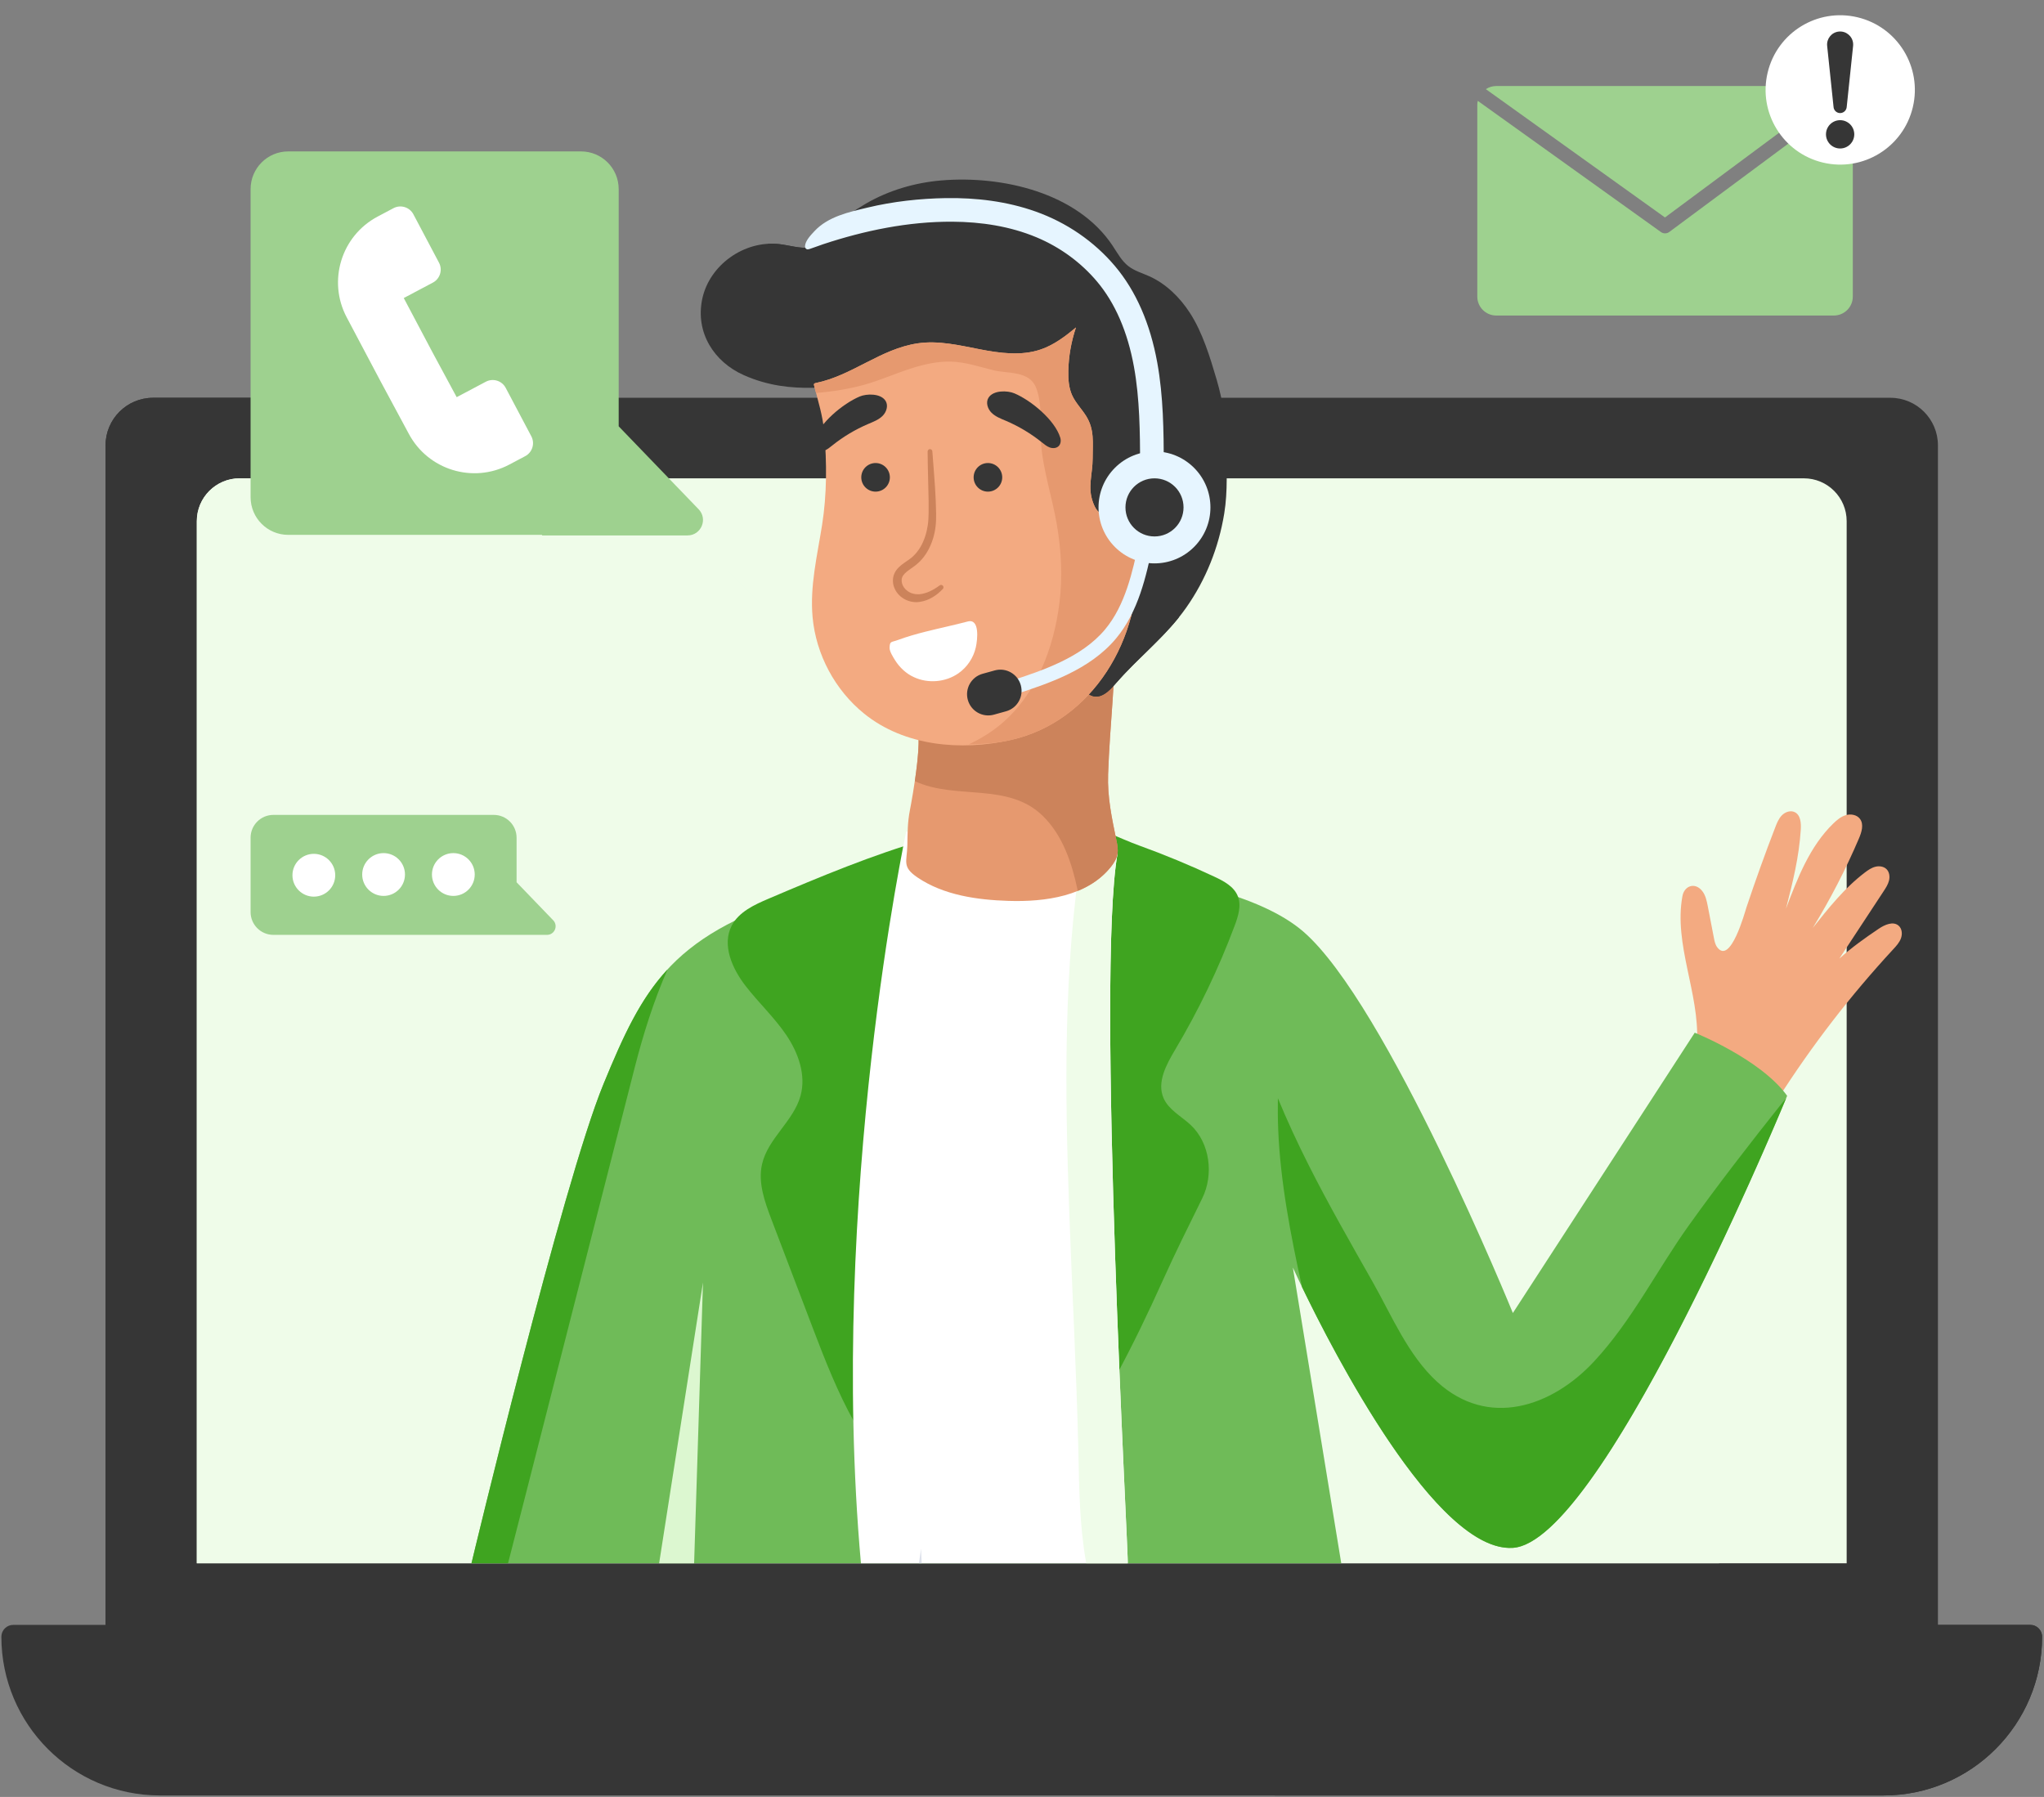
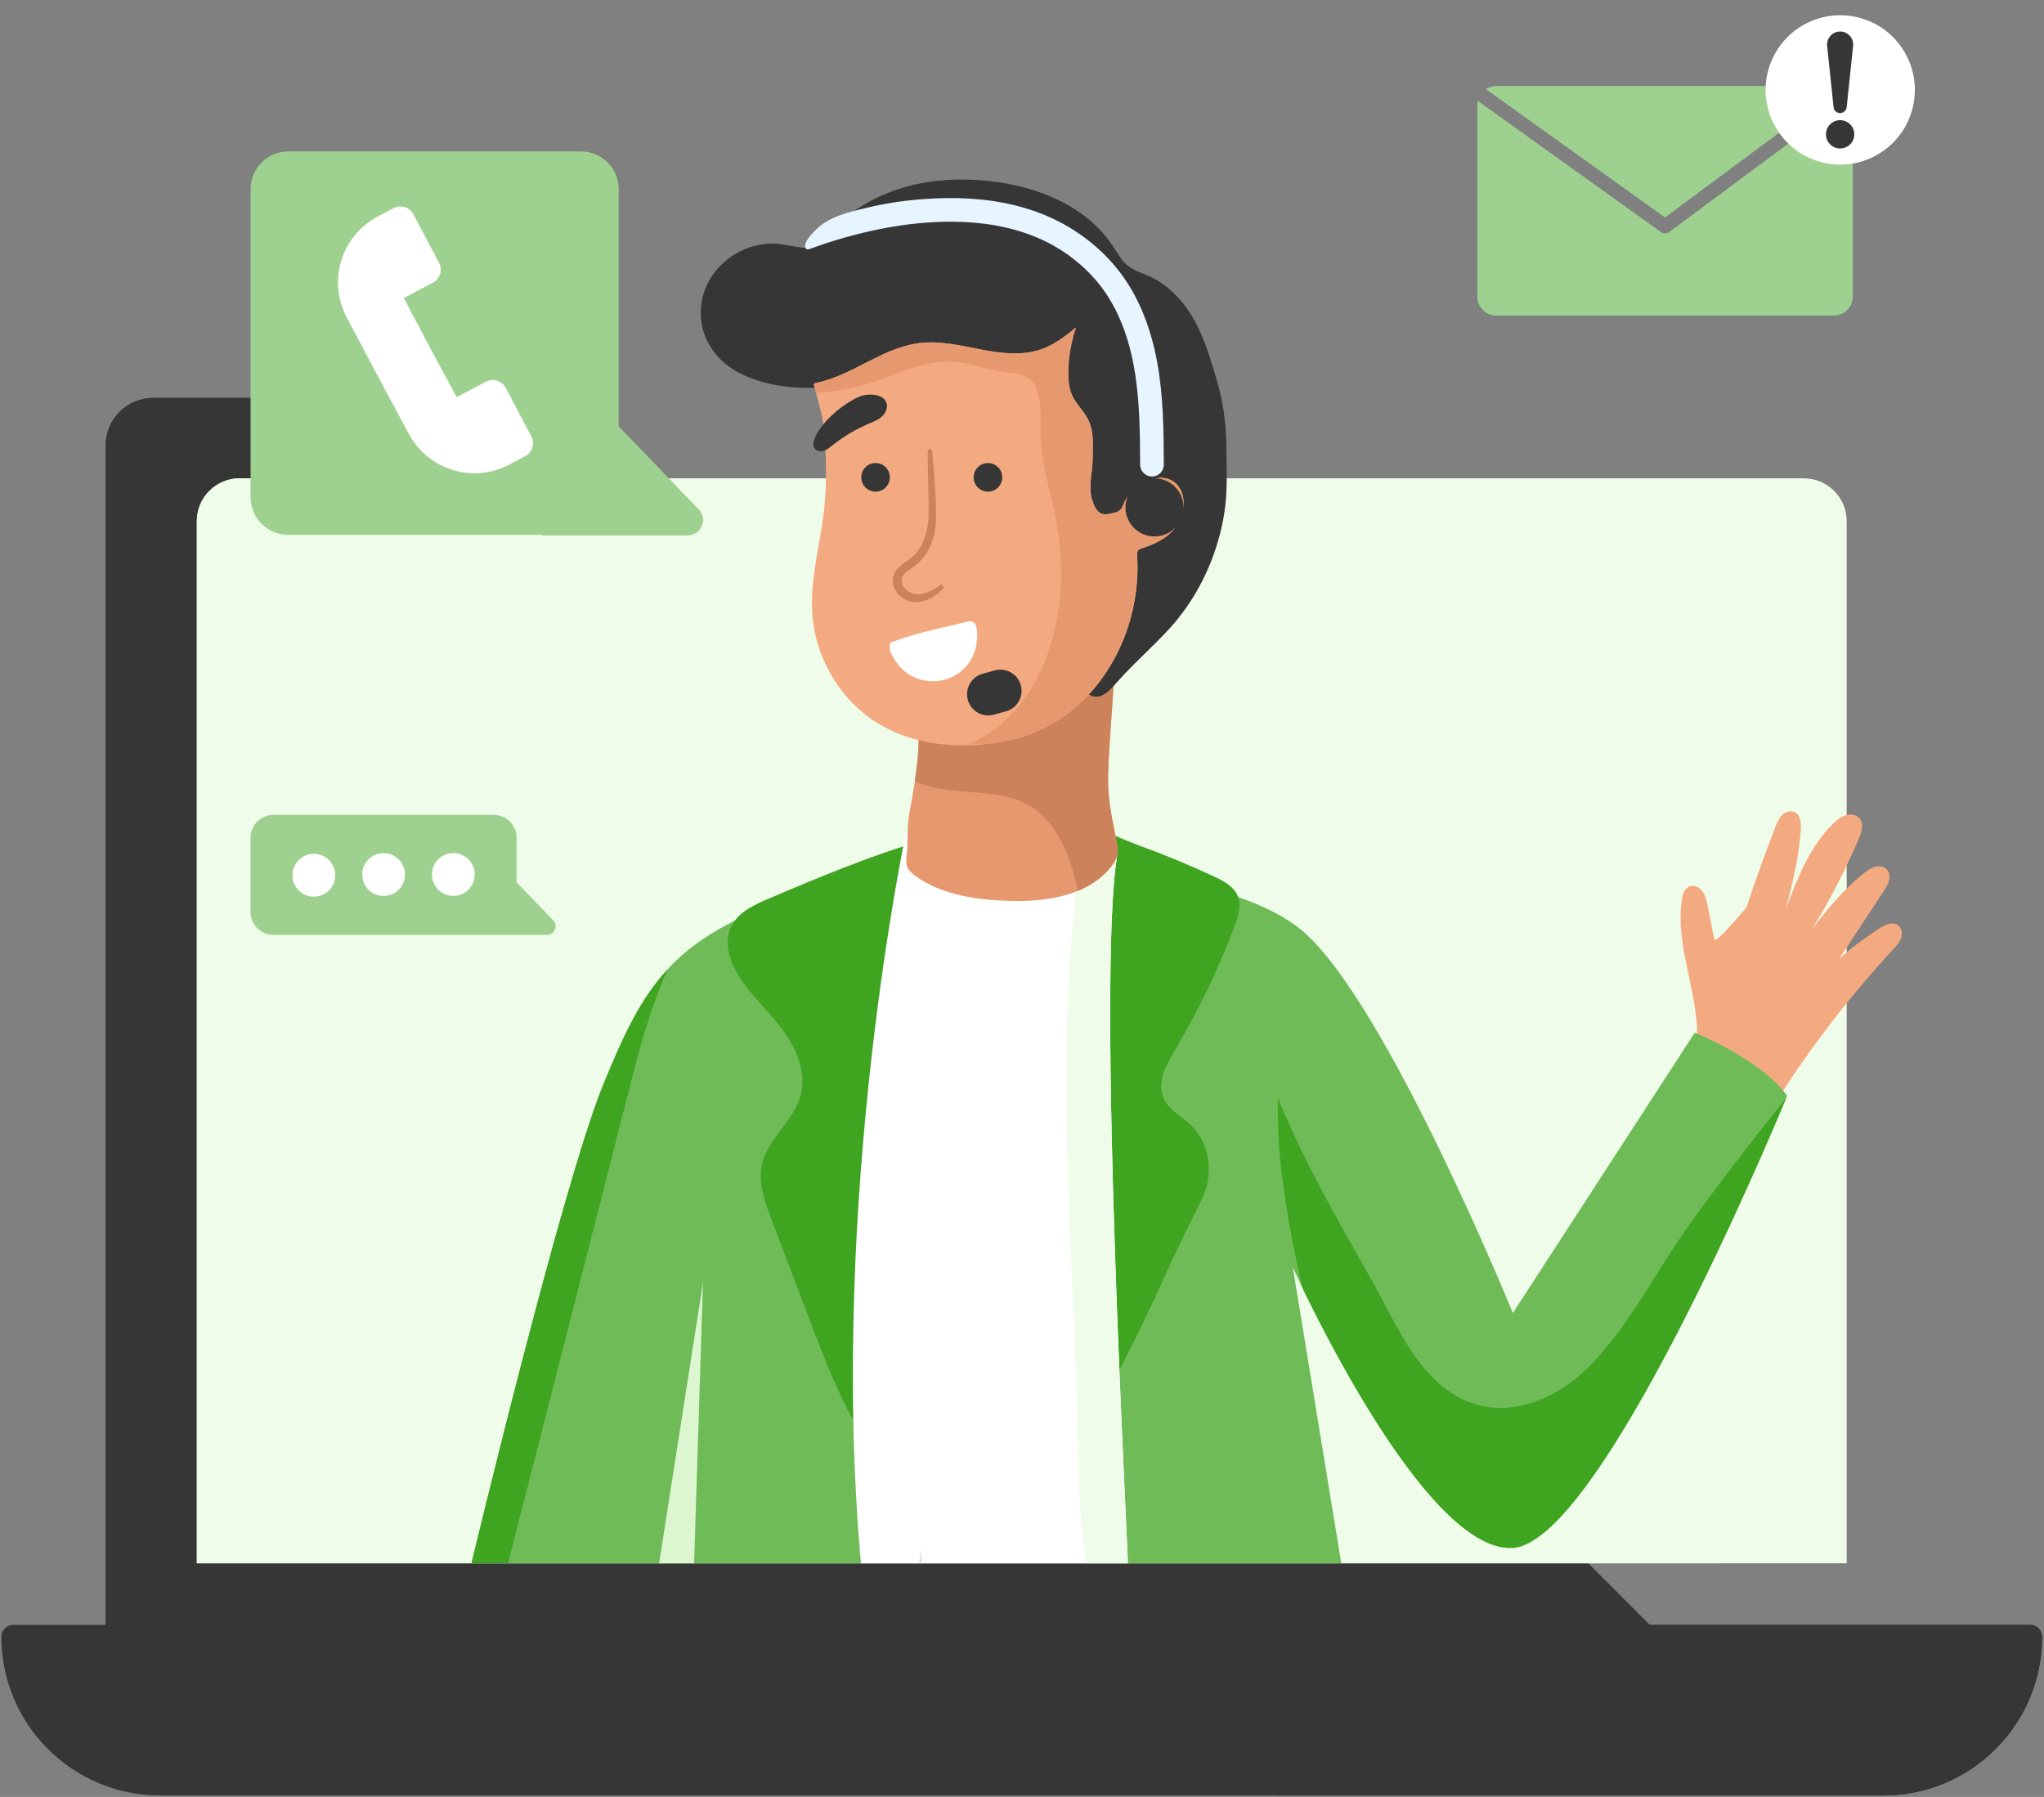
<svg xmlns="http://www.w3.org/2000/svg" width="240" height="211" viewBox="0 0 240 211" fill="none">
  <rect x="0" y="0" width="240" height="211" fill="#808080" stroke="none" />
  <g clip-path="url(#clip0_433_73676)">
-     <path d="M227.548 191.911H12.393V52.298C12.393 49.211 14.894 46.709 17.978 46.709H221.962C225.046 46.709 227.547 49.211 227.547 52.298L227.548 191.911Z" fill="#363636" />
    <path d="M49.73 46.709H17.978C14.894 46.709 12.393 49.211 12.393 52.298V191.911H194.834L49.73 46.709Z" fill="#363636" />
    <path d="M216.831 183.566H23.109V61.199C23.109 58.419 25.361 56.166 28.138 56.166H211.802C214.579 56.166 216.83 58.419 216.83 61.199V183.566H216.831Z" fill="#EFFCE9" />
    <path d="M74.533 56.166H28.138C25.361 56.166 23.109 58.419 23.109 61.198V183.566H201.847L74.533 56.166Z" fill="#EFFCE9" />
    <path d="M221.154 210.827H18.786C8.5 210.827 0.162 202.483 0.162 192.19C0.162 191.421 0.785 190.798 1.553 190.798H238.388C239.156 190.798 239.779 191.421 239.779 192.19C239.778 202.483 231.44 210.827 221.154 210.827Z" fill="#363636" />
    <path d="M238.388 190.798H129.669L149.684 210.826H221.154C231.44 210.826 239.778 202.482 239.778 192.189C239.778 191.421 239.156 190.798 238.388 190.798Z" fill="#363636" />
    <path d="M64.955 108.061L60.655 103.598V98.367C60.655 96.887 59.456 95.687 57.977 95.687H32.101C30.622 95.687 29.423 96.887 29.423 98.367V107.094C29.423 108.574 30.622 109.774 32.101 109.774H54.684H57.977H64.228C65.119 109.773 65.574 108.703 64.955 108.061Z" fill="#9ED18F" />
    <path d="M39.361 102.773C39.361 104.161 38.236 105.286 36.849 105.286C35.463 105.286 34.338 104.161 34.338 102.773C34.338 101.385 35.463 100.26 36.849 100.26C38.236 100.26 39.361 101.385 39.361 102.773Z" fill="white" />
    <path d="M47.551 102.687C47.551 104.076 46.426 105.2 45.039 105.2C43.652 105.2 42.528 104.075 42.528 102.687C42.528 101.299 43.653 100.174 45.039 100.174C46.426 100.174 47.551 101.299 47.551 102.687Z" fill="white" />
    <path d="M55.741 102.687C55.741 104.076 54.616 105.2 53.229 105.2C51.842 105.2 50.718 104.075 50.718 102.687C50.718 101.299 51.842 100.174 53.229 100.174C54.616 100.174 55.741 101.299 55.741 102.687Z" fill="white" />
    <path d="M195.505 27.402C195.335 27.402 195.164 27.35 195.02 27.246L173.516 11.842C173.481 11.999 173.459 12.16 173.459 12.328V34.822C173.459 36.052 174.456 37.05 175.685 37.05H215.326C216.555 37.05 217.551 36.052 217.551 34.822V12.328C217.551 11.996 217.473 11.683 217.342 11.399L196.002 27.238C195.854 27.347 195.68 27.402 195.505 27.402Z" fill="#9ED18F" />
    <path d="M216.096 10.246C215.855 10.157 215.597 10.101 215.325 10.101H175.684C175.233 10.101 174.815 10.237 174.464 10.468L195.496 25.535L216.096 10.246Z" fill="#9ED18F" />
    <path d="M224.598 12.588C225.718 7.877 222.809 3.15 218.101 2.029C213.393 0.908 208.669 3.819 207.549 8.531C206.429 13.242 209.338 17.969 214.046 19.09C218.754 20.21 223.479 17.3 224.598 12.588Z" fill="white" />
    <path d="M217.723 15.773C217.723 16.692 216.98 17.436 216.062 17.436C215.144 17.436 214.4 16.692 214.4 15.773C214.4 14.855 215.144 14.111 216.062 14.111C216.98 14.111 217.723 14.855 217.723 15.773Z" fill="#363636" />
    <path d="M215.292 12.584L214.539 5.391C214.451 4.549 215.061 3.795 215.902 3.707C216.743 3.619 217.497 4.23 217.585 5.072C217.596 5.177 217.595 5.29 217.585 5.391L216.832 12.584C216.787 13.009 216.406 13.318 215.981 13.273C215.611 13.235 215.329 12.94 215.292 12.584Z" fill="#363636" />
    <path d="M82.033 59.801L72.644 50.059V22.204C72.644 19.761 70.665 17.78 68.224 17.78H33.844C31.402 17.78 29.424 19.761 29.424 22.204V58.382C29.424 60.825 31.403 62.805 33.844 62.805H63.671L63.626 62.871H80.73C82.327 62.87 83.141 60.952 82.033 59.801Z" fill="#9ED18F" />
    <path d="M48.838 37.699L47.408 34.996L50.828 33.183C51.671 32.736 51.993 31.69 51.546 30.846L48.539 25.163C48.092 24.319 47.047 23.997 46.203 24.444L44.34 25.431C40.074 27.692 38.446 32.986 40.705 37.256L42.669 40.968L44.667 44.742L47.987 50.913C50.246 55.183 55.536 56.811 59.804 54.551L61.667 53.564C62.51 53.117 62.832 52.071 62.385 51.227L59.377 45.543C58.931 44.699 57.885 44.377 57.042 44.824L53.622 46.636L50.836 41.474L48.838 37.699Z" fill="white" />
-     <path d="M208.785 128.983C212.75 122.763 217.273 116.899 222.28 111.484C222.643 111.092 223.018 110.687 223.203 110.185C223.388 109.683 223.337 109.052 222.935 108.699C222.294 108.136 221.301 108.58 220.594 109.056C218.943 110.167 217.453 111.231 215.971 112.56C217.702 109.925 219.434 107.291 221.165 104.657C221.425 104.26 221.69 103.854 221.803 103.394C221.916 102.933 221.849 102.399 221.515 102.063C221.182 101.729 220.651 101.66 220.194 101.776C219.737 101.894 219.34 102.17 218.964 102.455C216.589 104.26 214.706 106.623 212.849 108.959C214.908 105.596 216.722 102.083 218.27 98.457C218.589 97.71 218.878 96.785 218.381 96.142C218.015 95.667 217.319 95.547 216.743 95.714C216.166 95.88 215.689 96.28 215.259 96.698C212.499 99.379 211.06 103.104 209.701 106.705C210.504 103.583 211.239 100.636 211.442 97.415C211.49 96.645 211.422 95.697 210.727 95.362C210.235 95.125 209.622 95.338 209.236 95.724C208.85 96.11 208.641 96.635 208.445 97.144C207.247 100.248 206.12 103.38 205.067 106.536C204.875 107.112 203.192 113.359 201.622 111.218C201.395 110.907 201.315 110.515 201.242 110.137C201.003 108.9 200.764 107.663 200.526 106.427C200.403 105.794 200.269 105.134 199.871 104.627C199.034 103.56 197.77 103.991 197.544 105.231C196.511 110.897 199.536 116.579 199.261 122.332C202.951 123.44 206.475 125.898 208.785 128.983Z" fill="#F3AA81" />
+     <path d="M208.785 128.983C212.75 122.763 217.273 116.899 222.28 111.484C222.643 111.092 223.018 110.687 223.203 110.185C223.388 109.683 223.337 109.052 222.935 108.699C222.294 108.136 221.301 108.58 220.594 109.056C218.943 110.167 217.453 111.231 215.971 112.56C217.702 109.925 219.434 107.291 221.165 104.657C221.425 104.26 221.69 103.854 221.803 103.394C221.916 102.933 221.849 102.399 221.515 102.063C221.182 101.729 220.651 101.66 220.194 101.776C219.737 101.894 219.34 102.17 218.964 102.455C216.589 104.26 214.706 106.623 212.849 108.959C214.908 105.596 216.722 102.083 218.27 98.457C218.589 97.71 218.878 96.785 218.381 96.142C218.015 95.667 217.319 95.547 216.743 95.714C216.166 95.88 215.689 96.28 215.259 96.698C212.499 99.379 211.06 103.104 209.701 106.705C210.504 103.583 211.239 100.636 211.442 97.415C211.49 96.645 211.422 95.697 210.727 95.362C210.235 95.125 209.622 95.338 209.236 95.724C208.85 96.11 208.641 96.635 208.445 97.144C207.247 100.248 206.12 103.38 205.067 106.536C201.395 110.907 201.315 110.515 201.242 110.137C201.003 108.9 200.764 107.663 200.526 106.427C200.403 105.794 200.269 105.134 199.871 104.627C199.034 103.56 197.77 103.991 197.544 105.231C196.511 110.897 199.536 116.579 199.261 122.332C202.951 123.44 206.475 125.898 208.785 128.983Z" fill="#F3AA81" />
    <path d="M55.36 183.566C55.36 183.566 66.038 139.012 70.86 127.294C75.682 115.575 78.947 109.504 95.57 104.612C112.192 99.72 143.191 100.927 153.008 109.371C162.824 117.816 177.636 154.178 177.636 154.178L198.991 121.262C198.991 121.262 206.741 124.365 209.841 128.673C209.841 128.673 188.313 181.063 177.636 181.752C166.959 182.441 151.803 148.836 151.803 148.836L157.486 183.567H55.36V183.566Z" fill="#6FBB58" />
    <path d="M74.537 125.308C75.535 121.419 76.756 117.521 78.379 113.833C75.133 117.349 73.174 121.67 70.86 127.294C66.038 139.013 55.36 183.567 55.36 183.567H59.652C59.694 183.483 73.262 130.275 74.537 125.308Z" fill="#3FA420" />
    <path d="M209.083 129.725C205.414 134.341 201.744 139.075 198.316 143.865C194.523 149.164 191.636 155.062 187.16 159.874C182.188 165.217 174.73 167.717 168.761 162.272C165.335 159.146 163.421 154.495 161.173 150.527C158.592 145.967 155.98 141.422 153.624 136.74C152.339 134.186 151.132 131.591 150.044 128.954C150.029 130.169 150.032 131.383 150.081 132.59C150.33 138.79 151.548 145.038 152.878 151.12C156.518 158.672 168.659 182.33 177.636 181.751C187.853 181.091 208.003 133.096 209.72 128.961C209.508 129.217 209.29 129.465 209.083 129.725Z" fill="#3FA420" />
    <path d="M142.606 102.951C139.704 101.589 136.739 100.361 133.725 99.271C131.387 98.425 129.178 97.161 126.711 96.894C120.721 96.245 114.534 96.875 108.758 98.554C102.374 100.409 96.41 102.9 90.242 105.527C88.561 106.243 86.752 107.074 85.913 108.698C84.743 110.962 85.97 113.728 87.526 115.746C89.061 117.737 90.927 119.466 92.333 121.55C93.74 123.634 94.666 126.242 93.998 128.666C93.179 131.642 90.18 133.667 89.483 136.674C88.977 138.856 89.787 141.104 90.583 143.197C92.202 147.447 93.819 151.696 95.437 155.946C98.284 163.424 101.459 171.339 107.968 175.987C110.784 177.999 114.426 179.29 117.72 178.226C120.565 177.307 122.6 174.84 124.338 172.406C129.243 165.535 133.099 157.987 136.555 150.303C138.031 147.023 139.607 143.867 141.166 140.702C142.528 137.937 142.087 134.208 139.781 132.072C138.685 131.056 137.223 130.32 136.624 128.95C135.81 127.089 136.944 125.003 137.983 123.257C140.738 118.628 143.077 113.753 144.966 108.708C145.386 107.585 145.783 106.328 145.334 105.217C144.88 104.093 143.703 103.466 142.606 102.951Z" fill="#3FA420" />
    <path d="M106.406 97.647C106.406 97.647 97.235 140.413 101.088 183.566C101.088 183.566 132.245 183.566 132.413 183.566C132.581 183.566 128.677 114.563 131.215 100.238L106.406 97.647Z" fill="white" />
    <path d="M107.897 183.567H108.225C108.193 182.995 108.172 182.423 108.144 181.851C108.06 182.422 107.978 182.994 107.897 183.567Z" fill="#DDE1EB" />
    <path d="M131.215 100.239L127.045 99.803C124.847 113.759 125.034 128.074 125.542 142.156C125.883 151.567 126.395 160.96 126.616 170.376C126.718 174.742 126.746 179.072 127.512 183.381C127.523 183.443 127.535 183.504 127.546 183.566H132.413C132.58 183.566 128.676 114.563 131.215 100.239Z" fill="#EFFCE9" />
    <path d="M129.961 77.578C130.098 77.481 130.234 77.385 130.37 77.292C130.89 78.848 130.756 80.536 130.642 82.172C130.44 85.093 130.211 87.984 130.109 90.91C130.016 93.609 130.542 96.021 131.087 98.683C131.192 99.195 131.296 99.722 131.214 100.238C131.12 100.827 130.79 101.351 130.416 101.815C127.675 105.224 122.783 105.922 118.412 105.784C114.773 105.67 110.808 105.126 107.725 103.031C105.88 101.777 106.496 101.201 106.538 99.241C106.569 97.785 106.554 96.593 106.841 95.12C107.048 94.054 108.714 85.149 107.297 85.171C111.329 85.105 115.341 84.378 119.166 83.109C121.027 82.491 122.915 81.757 124.71 81.002C126.569 80.22 128.287 78.77 129.961 77.578Z" fill="#E6996F" />
    <path d="M131.087 98.683C130.543 96.021 130.017 93.609 130.11 90.91C130.211 87.985 130.441 85.094 130.643 82.172C130.757 80.535 130.89 78.848 130.371 77.292C130.235 77.385 130.098 77.481 129.962 77.579C128.288 78.771 126.569 80.221 124.71 81.003C122.916 81.758 121.027 82.492 119.167 83.11C115.342 84.379 111.329 85.106 107.298 85.172C108.207 85.158 107.847 88.814 107.417 91.721C112.182 93.973 118.357 91.797 122.452 95.817C124.8 98.121 125.87 101.356 126.55 104.613C128.048 103.998 129.385 103.099 130.417 101.816C130.791 101.352 131.121 100.828 131.216 100.239C131.298 99.722 131.192 99.195 131.087 98.683Z" fill="#CC835B" />
    <path d="M139.707 36.728C141.207 39.034 142.107 42.025 142.877 44.654C143.601 47.125 143.977 49.698 143.989 52.273C144.002 54.988 144.185 57.617 143.743 60.32C143.093 64.287 141.584 68.081 139.268 71.369C136.903 74.726 133.724 77.13 131.055 80.199C130.329 81.033 129.193 82.313 127.931 81.572C126.994 81.022 127.095 79.66 127.278 78.588C128.205 73.145 128.071 67.527 126.896 62.132C125.766 56.943 124.122 51.997 123.504 46.664C123.121 43.358 120.68 44.761 118.536 45.487C115.754 46.429 112.706 47.072 109.839 46.1C108.887 45.776 107.992 45.285 107.014 45.054C105.989 44.812 104.92 44.867 103.867 44.922C98.044 45.23 92.967 46.542 87.341 44.052C83.848 42.506 81.632 39.066 82.451 35.126C83.288 31.102 87.402 28.202 91.467 28.663C92.674 28.799 93.87 29.203 95.078 29.075C96.642 28.909 97.084 27.736 98 26.71C99.002 25.587 100.37 24.664 101.662 23.914C104.358 22.347 107.429 21.448 110.53 21.187C117.631 20.591 126.5 22.593 130.654 28.874C131.214 29.722 131.708 30.652 132.516 31.27C133.222 31.811 134.101 32.061 134.914 32.424C136.902 33.311 138.52 34.902 139.707 36.728Z" fill="#363636" />
    <path d="M138.38 72.54C140.169 68.4 141.35 64.113 139.228 59.976C137.844 57.277 135.81 55.885 135.699 52.677C135.574 49.039 136.037 45.37 135.205 41.78C134.358 38.127 131.717 33.494 128.837 31.065C126.02 28.688 121.909 27.145 118.382 26.241C114.491 25.242 110.497 25.258 106.517 25.525C103.677 25.716 100.883 26.287 98.067 26.64C98.046 26.664 98.022 26.686 98.001 26.71C97.085 27.736 96.643 28.909 95.079 29.074C93.871 29.203 92.675 28.799 91.468 28.662C91.041 28.614 90.613 28.611 90.188 28.634C89.417 30.411 89.553 32.575 91.547 33.258C92.744 33.668 94.25 33.554 95.498 33.539C99.734 33.487 104.243 30.809 108.505 30.823C114.711 30.843 121.736 31.129 126.712 35.372C131.969 39.856 131.629 51.218 131.302 57.42C131.072 61.788 129.88 65.796 127.832 69.42C127.969 72.484 127.793 75.563 127.278 78.588C127.095 79.66 126.994 81.02 127.932 81.571C129.193 82.312 130.33 81.032 131.055 80.198C133.403 77.499 136.144 75.312 138.38 72.54Z" fill="#363636" />
    <path d="M107.758 40.316C103.374 40.965 100.074 44.106 95.776 44.977C95.706 44.991 95.627 45.01 95.591 45.072C95.556 45.13 95.571 45.204 95.588 45.269C96.052 47.088 96.607 48.806 96.774 50.69C97.095 54.32 97.096 58.051 96.525 61.657C95.958 65.235 95.079 68.832 95.413 72.48C95.814 76.857 98.049 81.037 101.467 83.799C106.212 87.635 112.842 88.19 118.637 86.904C128.339 84.751 134.104 74.846 133.524 65.298C133.508 65.043 133.502 64.754 133.685 64.577C133.777 64.487 133.904 64.444 134.027 64.403C136.183 63.687 138.066 62.721 138.769 60.355C139.052 59.401 139.072 58.322 138.586 57.453C137.048 54.705 133.254 56.721 132.144 58.722C131.762 59.412 131.816 59.927 130.98 60.171C129.522 60.596 128.894 60.485 128.339 58.999C127.673 57.218 128.295 55.658 128.295 53.863C128.295 51.963 128.533 50.447 127.522 48.838C127.008 48.019 126.303 47.318 125.898 46.44C125.487 45.548 125.417 44.537 125.438 43.555C125.476 41.821 125.781 40.094 126.337 38.452C125.089 39.49 123.768 40.492 122.235 41.023C119.93 41.821 117.399 41.474 115.005 41.006C112.61 40.54 110.171 39.958 107.758 40.316Z" fill="#F3AA81" />
    <path d="M138.584 57.454C137.046 54.706 133.252 56.722 132.143 58.723C131.76 59.413 131.815 59.928 130.978 60.172C129.521 60.597 128.893 60.486 128.337 59C127.672 57.219 128.294 55.659 128.294 53.864C128.294 51.964 128.531 50.448 127.521 48.839C127.007 48.02 126.302 47.319 125.897 46.441C125.486 45.549 125.416 44.538 125.437 43.556C125.475 41.822 125.78 40.095 126.336 38.454C125.088 39.491 123.768 40.493 122.234 41.024C119.929 41.822 117.398 41.475 115.004 41.008C112.61 40.54 110.17 39.958 107.757 40.316C103.373 40.965 100.073 44.106 95.775 44.977C95.705 44.991 95.627 45.01 95.59 45.072C95.555 45.13 95.571 45.203 95.588 45.269C95.664 45.566 95.743 45.857 95.822 46.15C97.744 45.978 99.647 45.69 101.509 45.171C103.359 44.655 105.109 43.861 106.936 43.276C108.466 42.786 110.06 42.416 111.676 42.462C113.36 42.509 114.971 43.061 116.593 43.464C118.396 43.912 120.869 43.49 121.668 45.562C122.42 47.51 122.082 49.769 122.214 51.806C122.428 55.11 123.535 58.334 124.09 61.588C124.611 64.631 124.78 67.698 124.399 70.771C123.741 76.085 121.67 81.604 117.448 85.096C116.305 86.042 115.052 86.795 113.737 87.409C115.385 87.382 117.029 87.261 118.636 86.904C128.339 84.751 134.104 74.846 133.523 65.298C133.507 65.044 133.501 64.754 133.684 64.578C133.777 64.488 133.903 64.445 134.026 64.404C136.182 63.687 138.065 62.721 138.768 60.356C139.051 59.401 139.07 58.322 138.584 57.454Z" fill="#E6996F" />
    <path d="M103.989 47.085C103.437 46.174 101.767 46.209 100.935 46.561C99.001 47.38 96.19 49.679 95.555 51.766C95.45 52.11 95.497 52.524 95.76 52.77C96.028 53.021 96.452 53.038 96.797 52.912C97.142 52.787 97.428 52.543 97.715 52.313C98.999 51.283 100.424 50.429 101.938 49.784C102.533 49.53 103.159 49.298 103.62 48.844C104.082 48.391 104.325 47.638 103.989 47.085Z" fill="#363636" />
-     <path d="M116.059 46.713C116.612 45.803 118.282 45.837 119.113 46.19C121.048 47.008 123.858 49.307 124.494 51.394C124.599 51.738 124.551 52.152 124.288 52.398C124.02 52.649 123.597 52.666 123.252 52.54C122.907 52.414 122.62 52.171 122.333 51.941C121.05 50.911 119.624 50.057 118.11 49.412C117.515 49.159 116.888 48.926 116.428 48.472C115.967 48.019 115.723 47.266 116.059 46.713Z" fill="#363636" />
    <path d="M104.485 56.05C104.485 56.977 103.733 57.729 102.806 57.729C101.879 57.729 101.128 56.977 101.128 56.05C101.128 55.122 101.879 54.37 102.806 54.37C103.733 54.37 104.485 55.122 104.485 56.05Z" fill="#363636" />
    <path d="M117.678 56.05C117.678 56.977 116.926 57.729 115.999 57.729C115.072 57.729 114.321 56.977 114.321 56.05C114.321 55.122 115.072 54.37 115.999 54.37C116.926 54.37 117.678 55.122 117.678 56.05Z" fill="#363636" />
    <path d="M109.474 52.995C109.604 54.925 109.795 56.857 109.872 58.808C109.895 59.786 109.971 60.749 109.856 61.786C109.741 62.801 109.438 63.806 108.918 64.718C108.657 65.171 108.337 65.6 107.955 65.974C107.572 66.357 107.121 66.649 106.753 66.913C106.376 67.181 106.066 67.462 105.945 67.757C105.823 68.036 105.848 68.419 106.001 68.741C106.153 69.067 106.438 69.351 106.774 69.537C107.109 69.721 107.502 69.796 107.914 69.779C108.743 69.727 109.59 69.288 110.333 68.74L110.338 68.736C110.462 68.645 110.637 68.671 110.728 68.796C110.809 68.906 110.797 69.057 110.706 69.153C110.013 69.882 109.12 70.51 108.005 70.672C106.895 70.861 105.608 70.29 105.081 69.183C104.809 68.639 104.747 67.964 105.012 67.35C105.286 66.744 105.764 66.388 106.168 66.097C106.59 65.803 106.96 65.566 107.266 65.264C107.58 64.963 107.85 64.611 108.076 64.227C108.53 63.458 108.8 62.57 108.938 61.666C109.069 60.774 109.031 59.79 109.035 58.83C109.008 56.903 108.927 54.963 108.919 53.015C108.919 52.862 109.042 52.736 109.196 52.736C109.343 52.735 109.464 52.85 109.474 52.995Z" fill="#CC835B" />
    <path d="M108.68 74.171C107.566 74.452 106.467 74.765 105.415 75.155C104.639 75.442 104.479 75.246 104.453 76.06C104.439 76.495 104.862 77.147 105.083 77.504C105.61 78.358 106.396 79.105 107.319 79.516C108.973 80.287 111.03 80.109 112.527 79.066C113.57 78.34 114.303 77.236 114.581 75.995C114.78 75.11 115.058 72.598 113.624 72.978C112.015 73.405 110.332 73.753 108.68 74.171Z" fill="white" />
-     <path d="M140.201 64.228C142.767 61.661 142.767 57.499 140.201 54.932C137.636 52.365 133.476 52.365 130.911 54.932C128.345 57.499 128.345 61.661 130.911 64.228C133.476 66.796 137.636 66.796 140.201 64.228Z" fill="#E6F5FF" />
    <path d="M135.558 62.991C137.441 62.991 138.967 61.464 138.967 59.58C138.967 57.695 137.441 56.168 135.558 56.168C133.675 56.168 132.148 57.695 132.148 59.58C132.148 61.464 133.675 62.991 135.558 62.991Z" fill="#363636" />
    <path d="M135.189 55.95C134.459 55.911 133.878 55.309 133.874 54.569C133.852 50.763 133.829 46.827 133.146 43.069C132.398 38.949 130.934 35.577 128.796 33.044C126.886 30.781 124.452 29.02 121.725 27.874C118.604 26.564 115.2 26.052 111.831 26.033C106.679 26.004 101.529 27.062 96.653 28.677C96.122 28.853 95.6 29.065 95.068 29.235C94.953 29.271 94.825 29.305 94.713 29.257C94.58 29.2 94.515 29.041 94.523 28.897C94.559 28.262 95.225 27.579 95.632 27.142C97.232 25.422 99.678 24.901 101.882 24.372C104.88 23.654 107.987 23.314 111.064 23.261C114.632 23.207 118.24 23.64 121.612 24.843C125.221 26.129 128.445 28.317 130.92 31.25C133.376 34.158 135.044 37.968 135.881 42.572C136.607 46.569 136.631 50.628 136.653 54.553C136.658 55.321 136.039 55.947 135.271 55.952C135.244 55.952 135.217 55.951 135.189 55.95Z" fill="#E6F5FF" />
-     <path d="M118.879 81.596C118.528 81.596 118.202 81.372 118.086 81.02C117.943 80.581 118.183 80.111 118.62 79.967C122.345 78.751 126.981 77.237 129.761 73.902C132.14 71.047 132.985 67.119 133.73 63.653C133.827 63.202 134.273 62.917 134.721 63.012C135.171 63.109 135.457 63.553 135.36 64.004C134.575 67.658 133.684 71.8 131.041 74.971C127.954 78.674 123.065 80.271 119.137 81.554C119.052 81.582 118.965 81.596 118.879 81.596Z" fill="#E6F5FF" />
    <path d="M118.126 83.521L116.7 83.917C115.375 84.283 114.005 83.507 113.638 82.182C113.272 80.856 114.048 79.485 115.371 79.118L116.797 78.723C118.122 78.356 119.492 79.133 119.859 80.458C120.226 81.783 119.45 83.154 118.126 83.521Z" fill="#363636" />
    <path d="M77.393 183.566L82.543 150.586L81.501 183.566H77.393Z" fill="#DCF7D0" />
  </g>
  <defs>
    <clipPath id="clip0_433_73676">
      <rect width="240" height="211" fill="white" />
    </clipPath>
  </defs>
</svg>